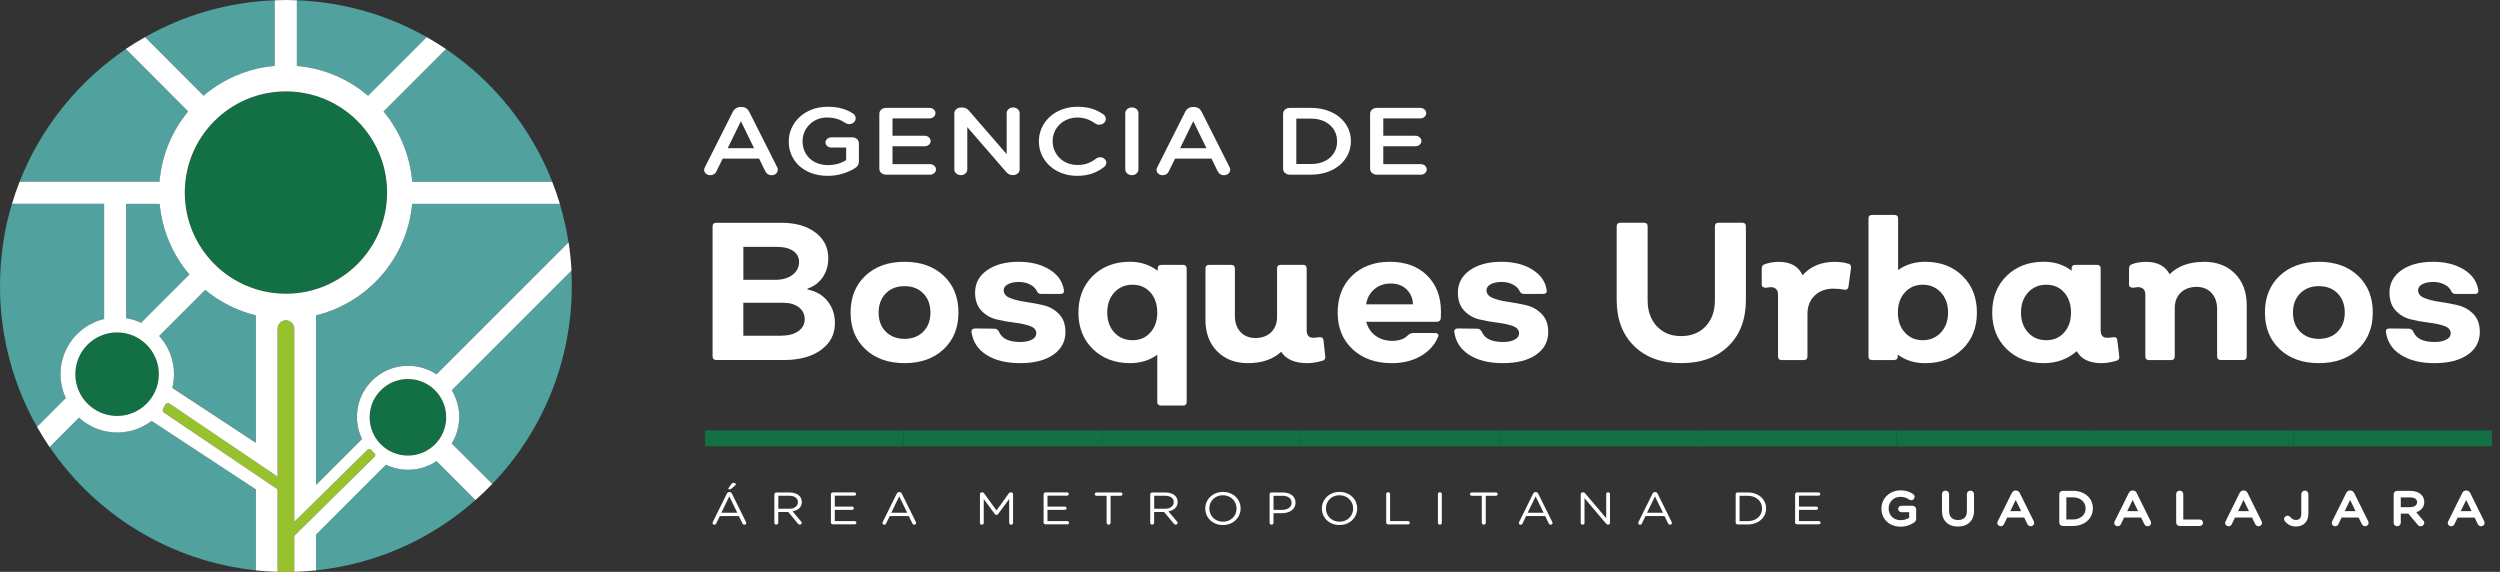
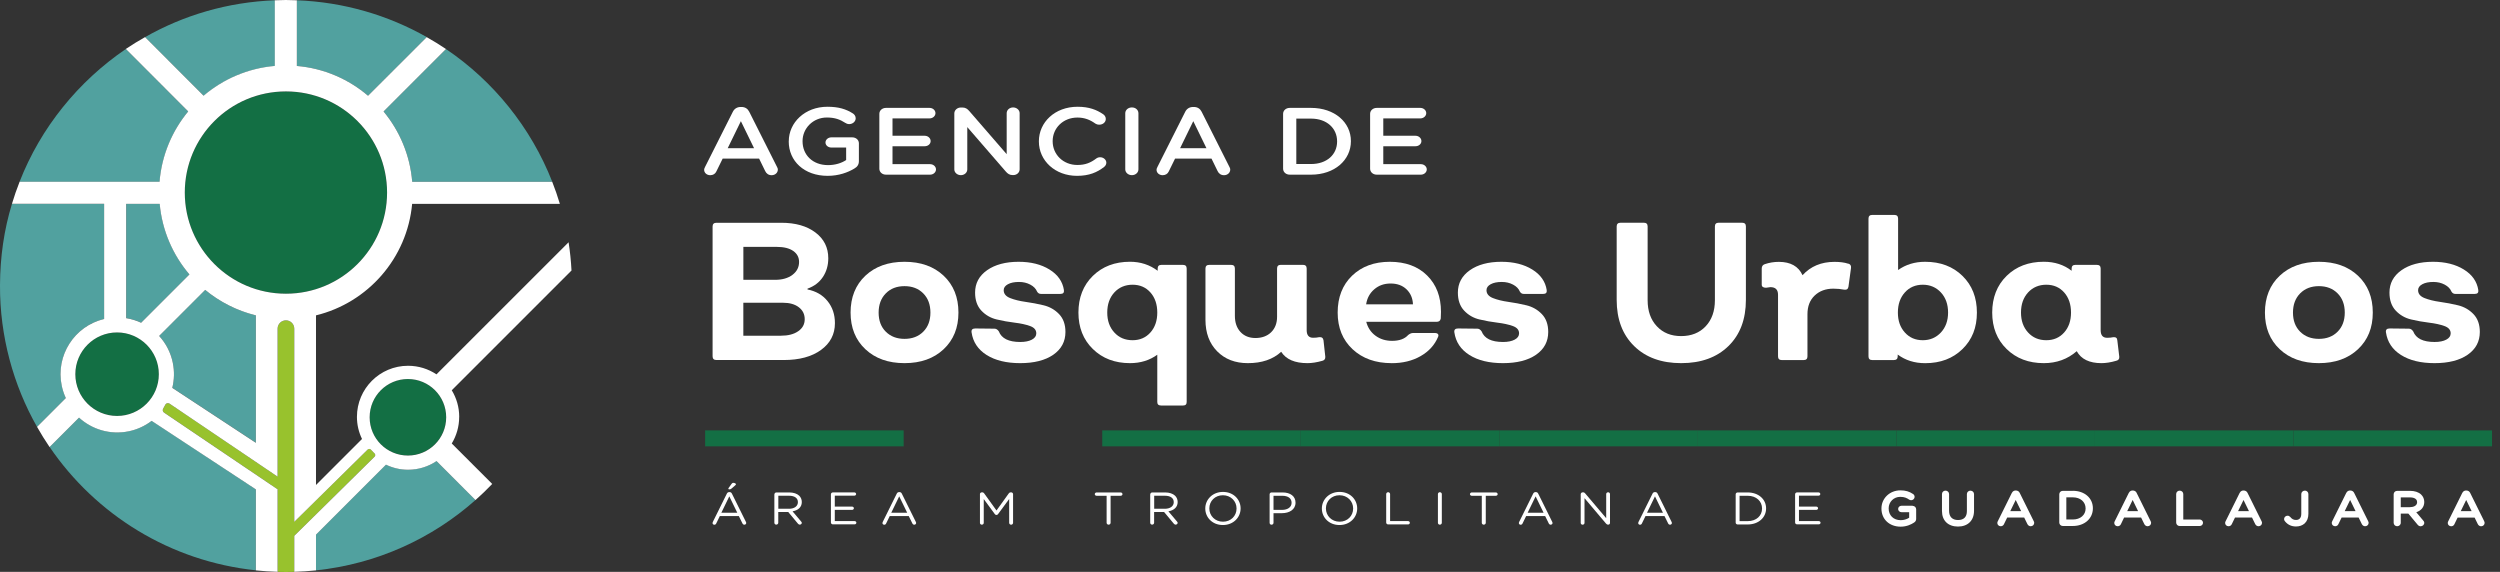
<svg xmlns="http://www.w3.org/2000/svg" width="306" height="70" viewBox="0 0 306 70" fill="none">
  <rect x="0" y="0" width="306" height="70" fill="#333333" stroke="none" />
  <g clip-path="url(#clip0_29_6)">
    <path d="M86.291 20.449L89.702 13.675C89.885 13.314 90.215 13.093 90.671 13.093H90.749C91.21 13.093 91.523 13.314 91.705 13.675L95.116 20.449C95.181 20.554 95.208 20.658 95.208 20.754C95.208 21.14 94.882 21.445 94.447 21.445C94.069 21.445 93.804 21.245 93.661 20.941L92.913 19.411H88.455L87.681 20.988C87.551 21.279 87.273 21.445 86.934 21.445C86.512 21.445 86.186 21.153 86.186 20.78C86.186 20.675 86.226 20.571 86.291 20.454V20.449ZM92.296 18.138L90.684 14.831L89.072 18.138H92.296Z" fill="white" />
    <path d="M96.546 17.316V17.295C96.546 15.005 98.514 13.067 101.278 13.067C102.655 13.067 103.572 13.358 104.411 13.897C104.567 14.001 104.737 14.201 104.737 14.479C104.737 14.866 104.381 15.191 103.937 15.191C103.729 15.191 103.568 15.109 103.438 15.026C102.847 14.64 102.204 14.383 101.208 14.383C99.518 14.383 98.232 15.704 98.232 17.269V17.29C98.232 18.972 99.479 20.21 101.352 20.21C102.217 20.21 103.003 19.967 103.568 19.589V18.059H101.76C101.365 18.059 101.039 17.79 101.039 17.442C101.039 17.095 101.365 16.812 101.76 16.812H104.315C104.776 16.812 105.128 17.13 105.128 17.538V19.724C105.128 20.132 104.946 20.423 104.563 20.636C103.777 21.106 102.673 21.523 101.3 21.523C98.427 21.523 96.541 19.702 96.541 17.316H96.546Z" fill="white" />
    <path d="M107.631 20.658V13.931C107.631 13.523 107.983 13.206 108.444 13.206H113.78C114.175 13.206 114.501 13.497 114.501 13.849C114.501 14.201 114.175 14.492 113.78 14.492H109.243V16.617H113.189C113.584 16.617 113.91 16.908 113.91 17.269C113.91 17.629 113.584 17.899 113.189 17.899H109.243V20.093H113.845C114.24 20.093 114.566 20.384 114.566 20.736C114.566 21.088 114.24 21.379 113.845 21.379H108.444C107.983 21.379 107.631 21.062 107.631 20.654V20.658Z" fill="white" />
    <path d="M116.809 13.883C116.809 13.488 117.161 13.158 117.621 13.158H117.791C118.186 13.158 118.408 13.332 118.629 13.579L123.218 18.872V13.849C123.218 13.462 123.57 13.149 124.005 13.149C124.439 13.149 124.804 13.466 124.804 13.849V20.719C124.804 21.114 124.465 21.431 124.018 21.431H123.952C123.574 21.431 123.335 21.258 123.114 21.001L118.395 15.556V20.741C118.395 21.127 118.043 21.44 117.608 21.44C117.174 21.44 116.809 21.123 116.809 20.741V13.883Z" fill="white" />
    <path d="M127.159 17.316V17.295C127.159 14.97 129.115 13.067 131.891 13.067C133.308 13.067 134.238 13.44 135.037 13.988C135.207 14.105 135.35 14.305 135.35 14.561C135.35 14.957 134.994 15.261 134.551 15.261C134.329 15.261 134.168 15.191 134.064 15.122C133.434 14.666 132.752 14.388 131.874 14.388C130.131 14.388 128.845 15.674 128.845 17.273V17.295C128.845 18.894 130.118 20.193 131.874 20.193C132.843 20.193 133.499 19.915 134.168 19.411C134.286 19.32 134.455 19.246 134.655 19.246C135.063 19.246 135.415 19.55 135.415 19.911C135.415 20.132 135.298 20.306 135.155 20.423C134.29 21.101 133.308 21.523 131.826 21.523C129.149 21.523 127.159 19.667 127.159 17.316Z" fill="white" />
    <path d="M137.732 13.862C137.732 13.466 138.084 13.149 138.544 13.149C139.005 13.149 139.344 13.466 139.344 13.862V20.727C139.344 21.123 138.992 21.44 138.544 21.44C138.097 21.44 137.732 21.123 137.732 20.727V13.862Z" fill="white" />
    <path d="M141.664 20.449L145.075 13.675C145.258 13.314 145.588 13.093 146.044 13.093H146.122C146.583 13.093 146.896 13.314 147.078 13.675L150.49 20.449C150.555 20.554 150.581 20.658 150.581 20.754C150.581 21.14 150.255 21.445 149.82 21.445C149.442 21.445 149.177 21.245 149.034 20.941L148.286 19.411H143.828L143.055 20.988C142.924 21.279 142.646 21.445 142.307 21.445C141.886 21.445 141.56 21.153 141.56 20.78C141.56 20.675 141.599 20.571 141.664 20.454V20.449ZM147.669 18.138L146.057 14.831L144.445 18.138H147.669Z" fill="white" />
    <path d="M157.051 13.931C157.051 13.523 157.403 13.206 157.864 13.206H160.471C163.356 13.206 165.351 14.97 165.351 17.269V17.29C165.351 19.589 163.356 21.379 160.471 21.379H157.864C157.403 21.379 157.051 21.062 157.051 20.654V13.927V13.931ZM160.475 20.076C162.405 20.076 163.661 18.92 163.661 17.321V17.299C163.661 15.7 162.4 14.518 160.475 14.518H158.668V20.076H160.475Z" fill="white" />
    <path d="M167.702 20.658V13.931C167.702 13.523 168.054 13.206 168.514 13.206H173.851C174.246 13.206 174.572 13.497 174.572 13.849C174.572 14.201 174.246 14.492 173.851 14.492H169.314V16.617H173.26C173.651 16.617 173.981 16.908 173.981 17.269C173.981 17.629 173.651 17.899 173.26 17.899H169.314V20.093H173.916C174.307 20.093 174.637 20.384 174.637 20.736C174.637 21.088 174.311 21.379 173.916 21.379H168.514C168.054 21.379 167.702 21.062 167.702 20.654V20.658Z" fill="white" />
    <path d="M87.699 44.067C87.377 44.067 87.221 43.915 87.221 43.61V27.724C87.221 27.419 87.382 27.267 87.699 27.267H95.62C97.363 27.267 98.762 27.663 99.809 28.458C100.857 29.249 101.382 30.3 101.382 31.613C101.382 32.477 101.161 33.242 100.722 33.903C100.283 34.568 99.653 35.041 98.836 35.332V35.428C99.874 35.637 100.696 36.11 101.295 36.858C101.895 37.601 102.195 38.5 102.195 39.556C102.195 40.916 101.626 42.007 100.492 42.833C99.357 43.658 97.837 44.067 95.933 44.067H87.703H87.699ZM90.988 34.25H94.877C95.755 34.25 96.463 34.046 97.002 33.638C97.537 33.229 97.806 32.708 97.806 32.065C97.806 31.504 97.571 31.056 97.098 30.722C96.624 30.387 95.951 30.218 95.069 30.218H90.988V34.25ZM90.988 41.09H95.594C96.472 41.09 97.18 40.908 97.706 40.538C98.236 40.169 98.497 39.682 98.497 39.074C98.497 38.465 98.258 37.979 97.776 37.609C97.298 37.24 96.655 37.057 95.855 37.057H90.984V41.09H90.988Z" fill="white" />
    <path d="M115.501 42.746C114.293 43.88 112.698 44.449 110.712 44.449C108.726 44.449 107.131 43.88 105.923 42.746C104.715 41.611 104.111 40.112 104.111 38.257C104.111 36.401 104.715 34.88 105.923 33.746C107.131 32.612 108.726 32.043 110.712 32.043C112.698 32.043 114.293 32.612 115.501 33.746C116.709 34.885 117.313 36.388 117.313 38.257C117.313 40.125 116.709 41.607 115.501 42.746ZM108.422 40.599C109.004 41.181 109.769 41.477 110.712 41.477C111.655 41.477 112.42 41.186 113.006 40.599C113.589 40.017 113.884 39.235 113.884 38.261C113.884 37.288 113.593 36.501 113.006 35.91C112.42 35.319 111.659 35.024 110.712 35.024C109.765 35.024 109.004 35.319 108.422 35.91C107.84 36.501 107.544 37.288 107.544 38.261C107.544 39.235 107.835 40.017 108.422 40.599Z" fill="white" />
    <path d="M124.874 44.449C123.192 44.449 121.828 44.119 120.767 43.454C119.711 42.789 119.094 41.868 118.92 40.682C118.873 40.36 119.025 40.204 119.377 40.204L121.728 40.23C121.936 40.23 122.11 40.343 122.258 40.564C122.592 41.429 123.466 41.859 124.874 41.859C125.465 41.859 125.943 41.764 126.303 41.572C126.664 41.381 126.842 41.125 126.842 40.803C126.842 40.386 126.586 40.086 126.073 39.904C125.56 39.721 124.939 39.582 124.2 39.495C123.466 39.408 122.727 39.274 121.993 39.1C121.258 38.926 120.633 38.565 120.12 38.022C119.607 37.479 119.351 36.74 119.351 35.815C119.351 34.681 119.837 33.768 120.815 33.077C121.793 32.391 123.079 32.043 124.678 32.043C126.182 32.043 127.442 32.36 128.459 32.99C129.475 33.62 130.062 34.459 130.223 35.498C130.271 35.819 130.127 35.975 129.793 35.975H127.416C127.207 35.975 127.046 35.88 126.938 35.689C126.794 35.337 126.516 35.054 126.108 34.837C125.699 34.62 125.239 34.511 124.726 34.511C124.165 34.511 123.713 34.602 123.37 34.789C123.027 34.972 122.853 35.219 122.853 35.519C122.853 35.95 123.114 36.271 123.631 36.48C124.152 36.688 124.782 36.845 125.525 36.949C126.268 37.053 127.012 37.192 127.746 37.37C128.48 37.549 129.11 37.905 129.632 38.448C130.153 38.991 130.41 39.721 130.41 40.634C130.41 41.803 129.914 42.728 128.924 43.419C127.933 44.106 126.581 44.449 124.869 44.449H124.874Z" fill="white" />
    <path d="M144.819 32.425C145.106 32.425 145.249 32.577 145.249 32.882V49.203C145.249 49.49 145.106 49.633 144.819 49.633H142.107C141.803 49.633 141.651 49.49 141.651 49.203V43.419C140.708 44.106 139.596 44.449 138.314 44.449C136.458 44.449 134.942 43.871 133.764 42.72C132.587 41.568 132 40.078 132 38.257C132 36.436 132.587 34.92 133.764 33.768C134.942 32.617 136.458 32.039 138.314 32.039C139.596 32.039 140.721 32.408 141.699 33.142V32.877C141.699 32.573 141.851 32.421 142.155 32.421H144.819V32.425ZM138.627 41.642C139.522 41.642 140.252 41.325 140.812 40.695C141.373 40.065 141.651 39.252 141.651 38.257C141.651 37.262 141.373 36.428 140.812 35.797C140.252 35.167 139.526 34.85 138.627 34.85C137.727 34.85 136.971 35.167 136.393 35.797C135.815 36.432 135.528 37.249 135.528 38.257C135.528 39.265 135.815 40.06 136.393 40.695C136.971 41.329 137.714 41.642 138.627 41.642Z" fill="white" />
    <path d="M162.218 43.658C162.235 43.932 162.114 44.097 161.857 44.162C161.184 44.353 160.58 44.449 160.032 44.449C158.481 44.449 157.408 43.984 156.817 43.059C155.808 43.989 154.448 44.449 152.736 44.449C151.185 44.449 149.933 43.967 148.977 42.998C148.026 42.029 147.548 40.747 147.548 39.143V32.877C147.548 32.573 147.7 32.421 148.004 32.421H150.694C150.998 32.421 151.15 32.573 151.15 32.877V38.661C151.15 39.478 151.376 40.134 151.832 40.63C152.289 41.125 152.901 41.373 153.671 41.373C154.44 41.373 155.109 41.138 155.591 40.664C156.069 40.191 156.313 39.565 156.313 38.778V32.873C156.313 32.569 156.465 32.417 156.769 32.417H159.48C159.784 32.417 159.937 32.569 159.937 32.873V40.408C159.937 41.034 160.202 41.342 160.727 41.342C161.014 41.342 161.262 41.316 161.471 41.268C161.775 41.238 161.948 41.364 161.996 41.651L162.214 43.641L162.218 43.658Z" fill="white" />
    <path d="M170.331 44.449C168.362 44.449 166.772 43.88 165.555 42.746C164.339 41.611 163.73 40.112 163.73 38.257C163.73 36.401 164.317 34.88 165.494 33.746C166.672 32.612 168.21 32.043 170.114 32.043C172.017 32.043 173.56 32.603 174.685 33.725C175.815 34.846 176.375 36.323 176.375 38.166C176.375 38.261 176.375 38.4 176.362 38.587C176.354 38.77 176.349 38.904 176.349 38.983C176.301 39.256 176.132 39.391 175.845 39.391H167.228C167.419 40.112 167.802 40.682 168.367 41.094C168.936 41.512 169.61 41.72 170.396 41.72C171.274 41.72 171.934 41.481 172.365 40.999C172.573 40.838 172.764 40.76 172.942 40.76H175.632C175.81 40.76 175.932 40.803 176.006 40.89C176.08 40.977 176.08 41.094 176.019 41.238C175.602 42.229 174.889 43.015 173.881 43.589C172.873 44.167 171.691 44.453 170.331 44.453V44.449ZM167.211 37.249H172.947C172.916 36.497 172.651 35.884 172.156 35.411C171.661 34.937 171.013 34.702 170.214 34.702C169.414 34.702 168.762 34.937 168.21 35.411C167.658 35.884 167.328 36.497 167.215 37.249H167.211Z" fill="white" />
    <path d="M183.962 44.449C182.281 44.449 180.916 44.119 179.86 43.454C178.804 42.789 178.187 41.868 178.013 40.682C177.966 40.36 178.118 40.204 178.47 40.204L180.821 40.23C181.029 40.23 181.203 40.343 181.351 40.564C181.685 41.429 182.559 41.859 183.967 41.859C184.558 41.859 185.036 41.764 185.396 41.572C185.757 41.381 185.935 41.125 185.935 40.803C185.935 40.386 185.679 40.086 185.166 39.904C184.653 39.721 184.027 39.582 183.293 39.495C182.559 39.408 181.82 39.274 181.086 39.1C180.351 38.926 179.726 38.565 179.213 38.022C178.7 37.479 178.444 36.74 178.444 35.815C178.444 34.681 178.93 33.768 179.908 33.077C180.886 32.391 182.172 32.043 183.771 32.043C185.275 32.043 186.535 32.36 187.552 32.99C188.568 33.62 189.155 34.459 189.316 35.498C189.364 35.819 189.22 35.975 188.886 35.975H186.509C186.3 35.975 186.139 35.88 186.031 35.689C185.887 35.337 185.609 35.054 185.201 34.837C184.792 34.62 184.332 34.511 183.819 34.511C183.258 34.511 182.806 34.602 182.463 34.789C182.12 34.972 181.946 35.219 181.946 35.519C181.946 35.95 182.207 36.271 182.724 36.48C183.245 36.688 183.875 36.845 184.618 36.949C185.362 37.053 186.105 37.192 186.839 37.37C187.573 37.549 188.203 37.905 188.725 38.448C189.246 38.991 189.503 39.721 189.503 40.634C189.503 41.803 189.007 42.728 188.017 43.419C187.026 44.106 185.67 44.449 183.958 44.449H183.962Z" fill="white" />
    <path d="M205.781 44.449C203.365 44.449 201.444 43.754 200.019 42.359C198.593 40.964 197.881 39.078 197.881 36.697V27.719C197.881 27.415 198.041 27.263 198.359 27.263H201.214C201.518 27.263 201.67 27.415 201.67 27.719V36.745C201.67 38.074 202.044 39.135 202.8 39.938C203.556 40.742 204.542 41.138 205.776 41.138C207.01 41.138 208.023 40.738 208.775 39.938C209.526 39.139 209.904 38.074 209.904 36.745V27.719C209.904 27.415 210.056 27.263 210.361 27.263H213.242C213.546 27.263 213.698 27.415 213.698 27.719V36.697C213.698 39.083 212.985 40.968 211.56 42.359C210.135 43.749 208.21 44.449 205.776 44.449H205.781Z" fill="white" />
    <path d="M226.204 32.26C226.478 32.325 226.595 32.499 226.565 32.79L226.252 35.093C226.204 35.38 226.026 35.502 225.722 35.454C225.322 35.376 224.883 35.332 224.401 35.332C223.471 35.332 222.71 35.611 222.119 36.171C221.528 36.732 221.233 37.492 221.233 38.452V43.615C221.233 43.919 221.081 44.071 220.777 44.071H218.087C217.783 44.071 217.631 43.919 217.631 43.615V36.08C217.631 35.454 217.318 35.146 216.696 35.146C216.631 35.146 216.457 35.172 216.166 35.219C215.814 35.219 215.636 35.093 215.636 34.837V32.869C215.636 32.599 215.758 32.421 215.997 32.338C216.557 32.147 217.131 32.052 217.726 32.052C219.164 32.052 220.133 32.595 220.629 33.685C221.62 32.599 222.923 32.052 224.54 32.052C225.213 32.052 225.765 32.126 226.195 32.269L226.204 32.26Z" fill="white" />
    <path d="M235.638 32.043C237.511 32.043 239.036 32.621 240.209 33.772C241.387 34.924 241.973 36.419 241.973 38.261C241.973 40.104 241.387 41.572 240.209 42.724C239.032 43.876 237.511 44.453 235.638 44.453C234.343 44.453 233.222 44.101 232.279 43.398V43.615C232.279 43.919 232.118 44.071 231.801 44.071H229.159C228.855 44.071 228.703 43.919 228.703 43.615V26.763C228.703 26.459 228.855 26.307 229.159 26.307H231.87C232.175 26.307 232.327 26.459 232.327 26.763V33.051C233.27 32.378 234.373 32.043 235.638 32.043ZM233.152 40.695C233.722 41.329 234.452 41.642 235.347 41.642C236.242 41.642 236.981 41.325 237.567 40.695C238.15 40.065 238.445 39.252 238.445 38.257C238.445 37.262 238.154 36.428 237.567 35.797C236.985 35.167 236.242 34.85 235.347 34.85C234.452 34.85 233.717 35.167 233.152 35.797C232.583 36.432 232.301 37.249 232.301 38.257C232.301 39.265 232.583 40.06 233.152 40.695Z" fill="white" />
    <path d="M259.398 43.658C259.429 43.932 259.303 44.097 259.016 44.162C258.36 44.353 257.76 44.449 257.217 44.449C255.744 44.449 254.736 43.962 254.193 42.985C253.071 43.962 251.729 44.449 250.16 44.449C248.305 44.449 246.788 43.871 245.61 42.72C244.433 41.568 243.846 40.078 243.846 38.257C243.846 36.436 244.433 34.92 245.61 33.768C246.788 32.617 248.3 32.039 250.16 32.039C251.49 32.039 252.624 32.408 253.567 33.142V32.877C253.567 32.573 253.719 32.421 254.023 32.421H256.665C256.969 32.421 257.121 32.573 257.121 32.877V40.412C257.121 41.038 257.386 41.346 257.912 41.346C258.199 41.346 258.447 41.32 258.655 41.273C258.977 41.242 259.142 41.368 259.159 41.655L259.398 43.645V43.658ZM250.469 41.642C251.364 41.642 252.094 41.325 252.654 40.695C253.215 40.065 253.493 39.252 253.493 38.257C253.493 37.262 253.215 36.428 252.654 35.797C252.094 35.167 251.364 34.85 250.469 34.85C249.573 34.85 248.813 35.167 248.235 35.797C247.657 36.432 247.37 37.249 247.37 38.257C247.37 39.265 247.657 40.06 248.235 40.695C248.813 41.329 249.556 41.642 250.469 41.642Z" fill="white" />
-     <path d="M269.766 32.043C271.335 32.043 272.6 32.525 273.56 33.494C274.52 34.463 274.998 35.745 274.998 37.344V43.61C274.998 43.915 274.846 44.067 274.542 44.067H271.852C271.531 44.067 271.374 43.915 271.374 43.61V37.827C271.374 37.01 271.144 36.354 270.692 35.858C270.236 35.363 269.623 35.115 268.854 35.115C268.085 35.115 267.411 35.35 266.92 35.824C266.433 36.297 266.19 36.923 266.19 37.709V43.615C266.19 43.919 266.038 44.071 265.734 44.071H263.044C262.74 44.071 262.588 43.919 262.588 43.615V36.08C262.588 35.454 262.275 35.146 261.654 35.146C261.588 35.146 261.415 35.172 261.123 35.219C260.771 35.219 260.593 35.093 260.593 34.837V32.869C260.593 32.599 260.715 32.421 260.954 32.338C261.449 32.147 262.027 32.052 262.683 32.052C264.061 32.052 265.021 32.556 265.564 33.564C266.573 32.556 267.972 32.052 269.766 32.052V32.043Z" fill="white" />
    <path d="M288.617 42.746C287.409 43.88 285.814 44.449 283.828 44.449C281.842 44.449 280.248 43.88 279.04 42.746C277.832 41.611 277.228 40.112 277.228 38.257C277.228 36.401 277.832 34.88 279.04 33.746C280.248 32.612 281.842 32.043 283.828 32.043C285.814 32.043 287.409 32.612 288.617 33.746C289.825 34.885 290.429 36.388 290.429 38.257C290.429 40.125 289.825 41.607 288.617 42.746ZM281.538 40.599C282.12 41.181 282.885 41.477 283.833 41.477C284.78 41.477 285.54 41.186 286.123 40.599C286.705 40.017 287 39.235 287 38.261C287 37.288 286.709 36.501 286.123 35.91C285.54 35.319 284.775 35.024 283.833 35.024C282.89 35.024 282.125 35.319 281.538 35.91C280.956 36.501 280.66 37.288 280.66 38.261C280.66 39.235 280.952 40.017 281.538 40.599Z" fill="white" />
    <path d="M297.99 44.449C296.308 44.449 294.944 44.119 293.888 43.454C292.832 42.789 292.215 41.868 292.041 40.682C291.993 40.36 292.145 40.204 292.497 40.204L294.848 40.23C295.057 40.23 295.231 40.343 295.378 40.564C295.713 41.429 296.586 41.859 297.994 41.859C298.585 41.859 299.063 41.764 299.424 41.572C299.785 41.381 299.963 41.125 299.963 40.803C299.963 40.386 299.706 40.086 299.194 39.904C298.681 39.721 298.055 39.582 297.321 39.495C296.586 39.408 295.848 39.274 295.113 39.1C294.379 38.926 293.753 38.565 293.24 38.022C292.728 37.479 292.471 36.74 292.471 35.815C292.471 34.681 292.958 33.768 293.936 33.077C294.913 32.391 296.2 32.043 297.799 32.043C299.302 32.043 300.562 32.36 301.579 32.99C302.596 33.62 303.183 34.459 303.343 35.498C303.391 35.819 303.248 35.975 302.913 35.975H300.536C300.328 35.975 300.167 35.88 300.058 35.689C299.915 35.337 299.637 35.054 299.228 34.837C298.82 34.62 298.359 34.511 297.846 34.511C297.286 34.511 296.834 34.602 296.491 34.789C296.147 34.972 295.974 35.219 295.974 35.519C295.974 35.95 296.234 36.271 296.751 36.48C297.273 36.688 297.903 36.845 298.646 36.949C299.389 37.053 300.132 37.192 300.867 37.37C301.601 37.549 302.231 37.905 302.752 38.448C303.274 38.991 303.53 39.721 303.53 40.634C303.53 41.803 303.035 42.728 302.044 43.419C301.053 44.106 299.698 44.449 297.986 44.449H297.99Z" fill="white" />
    <path d="M110.608 52.679H86.308V54.635H110.608V52.679Z" fill="#136F44" />
-     <path d="M134.916 52.679H110.612V54.635H134.916V52.679Z" fill="#136F44" />
    <path d="M159.215 52.679H134.916V54.635H159.215V52.679Z" fill="#136F44" />
    <path d="M183.519 52.679H159.215V54.635H183.519V52.679Z" fill="#136F44" />
    <path d="M207.819 52.679H183.519V54.635H207.819V52.679Z" fill="#136F44" />
    <path d="M232.122 52.679H207.818V54.635H232.122V52.679Z" fill="#136F44" />
    <path d="M256.422 52.679H232.122V54.635H256.422V52.679Z" fill="#136F44" />
    <path d="M280.725 52.679H256.422V54.635H280.725V52.679Z" fill="#136F44" />
    <path d="M305.029 52.679H280.726V54.635H305.029V52.679Z" fill="#136F44" />
    <path d="M87.242 63.903L88.963 60.427C89.024 60.305 89.115 60.231 89.267 60.231H89.293C89.437 60.231 89.537 60.305 89.589 60.427L91.31 63.899C91.327 63.938 91.34 63.977 91.34 64.012C91.34 64.129 91.236 64.225 91.11 64.225C90.997 64.225 90.914 64.151 90.875 64.064L90.432 63.165H88.107L87.664 64.077C87.62 64.173 87.542 64.229 87.434 64.229C87.312 64.229 87.216 64.138 87.216 64.029C87.216 63.995 87.221 63.956 87.247 63.912L87.242 63.903ZM90.241 62.756L89.267 60.753L88.294 62.756H90.245H90.241ZM89.146 59.819C89.146 59.788 89.159 59.758 89.176 59.736L89.541 59.228C89.602 59.145 89.667 59.097 89.758 59.097C89.902 59.097 90.084 59.189 90.084 59.267C90.084 59.31 90.049 59.349 90.002 59.397L89.545 59.793C89.45 59.884 89.376 59.901 89.259 59.901C89.194 59.901 89.146 59.867 89.146 59.823V59.819Z" fill="white" />
    <path d="M94.79 60.501C94.79 60.379 94.899 60.275 95.025 60.275H96.611C97.133 60.275 97.55 60.423 97.815 60.666C98.019 60.857 98.141 61.131 98.141 61.44V61.453C98.141 62.096 97.667 62.469 97.007 62.587L98.062 63.838C98.11 63.89 98.141 63.938 98.141 63.999C98.141 64.116 98.019 64.216 97.897 64.216C97.802 64.216 97.728 64.164 97.671 64.099L96.476 62.665H95.26V63.99C95.26 64.112 95.151 64.216 95.016 64.216C94.882 64.216 94.782 64.116 94.782 63.99V60.492L94.79 60.501ZM96.572 62.274C97.207 62.274 97.663 61.97 97.663 61.466V61.453C97.663 60.97 97.263 60.679 96.576 60.679H95.268V62.27H96.572V62.274Z" fill="white" />
    <path d="M101.704 63.969V60.497C101.704 60.375 101.812 60.271 101.939 60.271H104.572C104.693 60.271 104.789 60.362 104.789 60.471C104.789 60.579 104.693 60.67 104.572 60.67H102.178V62.009H104.298C104.42 62.009 104.515 62.104 104.515 62.209C104.515 62.313 104.42 62.409 104.298 62.409H102.178V63.782H104.602C104.724 63.782 104.82 63.873 104.82 63.982C104.82 64.09 104.724 64.181 104.602 64.181H101.939C101.812 64.181 101.704 64.082 101.704 63.956V63.969Z" fill="white" />
    <path d="M108.039 63.903L109.76 60.427C109.821 60.305 109.912 60.231 110.064 60.231H110.091C110.234 60.231 110.334 60.305 110.386 60.427L112.107 63.899C112.124 63.938 112.137 63.977 112.137 64.012C112.137 64.129 112.033 64.225 111.907 64.225C111.794 64.225 111.711 64.151 111.672 64.064L111.229 63.165H108.904L108.461 64.077C108.418 64.173 108.339 64.229 108.231 64.229C108.109 64.229 108.013 64.138 108.013 64.029C108.013 63.995 108.018 63.956 108.044 63.912L108.039 63.903ZM111.038 62.756L110.064 60.753L109.091 62.756H111.042H111.038Z" fill="white" />
    <path d="M119.941 60.479C119.941 60.362 120.05 60.262 120.176 60.262H120.233C120.337 60.262 120.406 60.314 120.454 60.379L121.971 62.483L123.483 60.379C123.531 60.305 123.609 60.262 123.709 60.262H123.765C123.891 60.262 124 60.362 124 60.479V63.999C124 64.121 123.891 64.225 123.765 64.225C123.631 64.225 123.522 64.121 123.522 63.999V61.079L122.166 62.921C122.11 62.995 122.053 63.034 121.966 63.034C121.879 63.034 121.814 62.995 121.762 62.921L120.411 61.083V64.003C120.411 64.125 120.306 64.221 120.176 64.221C120.046 64.221 119.946 64.125 119.946 64.003V60.479H119.941Z" fill="white" />
-     <path d="M127.737 63.969V60.497C127.737 60.375 127.846 60.271 127.972 60.271H130.605C130.727 60.271 130.822 60.362 130.822 60.471C130.822 60.579 130.727 60.67 130.605 60.67H128.211V62.009H130.331C130.453 62.009 130.549 62.104 130.549 62.209C130.549 62.313 130.453 62.409 130.331 62.409H128.211V63.782H130.635C130.757 63.782 130.853 63.873 130.853 63.982C130.853 64.09 130.757 64.181 130.635 64.181H127.972C127.846 64.181 127.737 64.082 127.737 63.956V63.969Z" fill="white" />
    <path d="M135.454 60.684H134.225C134.103 60.684 133.999 60.592 133.999 60.484C133.999 60.375 134.103 60.275 134.225 60.275H137.167C137.288 60.275 137.393 60.371 137.393 60.484C137.393 60.597 137.288 60.684 137.167 60.684H135.937V63.995C135.937 64.116 135.828 64.221 135.693 64.221C135.559 64.221 135.45 64.121 135.45 63.995V60.684H135.454Z" fill="white" />
    <path d="M140.795 60.501C140.795 60.379 140.904 60.275 141.03 60.275H142.616C143.137 60.275 143.554 60.423 143.819 60.666C144.024 60.857 144.145 61.131 144.145 61.44V61.453C144.145 62.096 143.672 62.469 143.011 62.587L144.067 63.838C144.115 63.89 144.145 63.938 144.145 63.999C144.145 64.116 144.024 64.216 143.902 64.216C143.806 64.216 143.733 64.164 143.676 64.099L142.481 62.665H141.264V63.99C141.264 64.112 141.156 64.216 141.021 64.216C140.886 64.216 140.786 64.116 140.786 63.99V60.492L140.795 60.501ZM142.577 62.274C143.211 62.274 143.667 61.97 143.667 61.466V61.453C143.667 60.97 143.268 60.679 142.581 60.679H141.273V62.27H142.577V62.274Z" fill="white" />
    <path d="M147.526 62.248V62.235C147.526 61.157 148.404 60.21 149.694 60.21C150.985 60.21 151.85 61.144 151.85 62.226V62.239C151.85 63.321 150.972 64.264 149.681 64.264C148.391 64.264 147.526 63.33 147.526 62.248ZM151.354 62.248V62.235C151.354 61.344 150.65 60.618 149.681 60.618C148.712 60.618 148.022 61.335 148.022 62.226V62.239C148.022 63.13 148.725 63.856 149.694 63.856C150.663 63.856 151.354 63.139 151.354 62.248Z" fill="white" />
    <path d="M155.4 60.501C155.4 60.379 155.509 60.275 155.635 60.275H156.986C157.942 60.275 158.572 60.744 158.572 61.518V61.531C158.572 62.378 157.807 62.813 156.908 62.813H155.878V63.999C155.878 64.121 155.769 64.225 155.635 64.225C155.5 64.225 155.4 64.125 155.4 63.999V60.501ZM156.925 62.409C157.629 62.409 158.09 62.061 158.09 61.548V61.535C158.09 60.975 157.633 60.684 156.951 60.684H155.878V62.409H156.925Z" fill="white" />
    <path d="M161.796 62.248V62.235C161.796 61.157 162.674 60.21 163.965 60.21C165.255 60.21 166.12 61.144 166.12 62.226V62.239C166.12 63.321 165.242 64.264 163.952 64.264C162.661 64.264 161.796 63.33 161.796 62.248ZM165.625 62.248V62.235C165.625 61.344 164.921 60.618 163.952 60.618C162.983 60.618 162.292 61.335 162.292 62.226V62.239C162.292 63.13 162.996 63.856 163.965 63.856C164.934 63.856 165.625 63.139 165.625 62.248Z" fill="white" />
    <path d="M169.67 60.471C169.67 60.349 169.779 60.245 169.905 60.245C170.031 60.245 170.148 60.344 170.148 60.471V63.782H172.347C172.469 63.782 172.564 63.877 172.564 63.99C172.564 64.103 172.469 64.19 172.347 64.19H169.905C169.779 64.19 169.67 64.09 169.67 63.964V60.466V60.471Z" fill="white" />
    <path d="M176.001 60.471C176.001 60.349 176.11 60.245 176.236 60.245C176.362 60.245 176.479 60.344 176.479 60.471V63.995C176.479 64.116 176.371 64.221 176.236 64.221C176.101 64.221 176.001 64.121 176.001 63.995V60.471Z" fill="white" />
    <path d="M181.377 60.684H180.147C180.025 60.684 179.921 60.592 179.921 60.484C179.921 60.375 180.025 60.275 180.147 60.275H183.089C183.21 60.275 183.315 60.371 183.315 60.484C183.315 60.597 183.21 60.684 183.089 60.684H181.859V63.995C181.859 64.116 181.75 64.221 181.616 64.221C181.481 64.221 181.372 64.121 181.372 63.995V60.684H181.377Z" fill="white" />
    <path d="M185.935 63.903L187.656 60.427C187.717 60.305 187.808 60.231 187.96 60.231H187.986C188.129 60.231 188.229 60.305 188.282 60.427L190.002 63.899C190.02 63.938 190.033 63.977 190.033 64.012C190.033 64.129 189.928 64.225 189.802 64.225C189.689 64.225 189.607 64.151 189.568 64.064L189.125 63.165H186.8L186.357 64.077C186.313 64.173 186.235 64.229 186.126 64.229C186.005 64.229 185.909 64.138 185.909 64.029C185.909 63.995 185.913 63.956 185.939 63.912L185.935 63.903ZM188.933 62.756L187.96 60.753L186.987 62.756H188.938H188.933Z" fill="white" />
    <path d="M193.483 60.479C193.483 60.362 193.592 60.262 193.718 60.262H193.783C193.892 60.262 193.957 60.314 194.026 60.392L196.599 63.425V60.471C196.599 60.353 196.703 60.253 196.833 60.253C196.964 60.253 197.064 60.353 197.064 60.471V64.008C197.064 64.125 196.972 64.216 196.846 64.216H196.82C196.716 64.216 196.647 64.16 196.573 64.082L193.944 60.975V64.008C193.944 64.125 193.839 64.225 193.709 64.225C193.579 64.225 193.479 64.125 193.479 64.008V60.484L193.483 60.479Z" fill="white" />
    <path d="M200.544 63.903L202.265 60.427C202.326 60.305 202.417 60.231 202.569 60.231H202.595C202.739 60.231 202.839 60.305 202.891 60.427L204.611 63.899C204.629 63.938 204.642 63.977 204.642 64.012C204.642 64.129 204.538 64.225 204.412 64.225C204.299 64.225 204.216 64.151 204.177 64.064L203.734 63.165H201.409L200.966 64.077C200.922 64.173 200.844 64.229 200.735 64.229C200.614 64.229 200.518 64.138 200.518 64.029C200.518 63.995 200.522 63.956 200.548 63.912L200.544 63.903ZM203.542 62.756L202.569 60.753L201.596 62.756H203.547H203.542Z" fill="white" />
    <path d="M212.446 60.501C212.446 60.379 212.555 60.275 212.681 60.275H213.915C215.249 60.275 216.17 61.118 216.17 62.222V62.235C216.17 63.339 215.249 64.195 213.915 64.195H212.681C212.555 64.195 212.446 64.095 212.446 63.969V60.497V60.501ZM213.919 63.786C214.993 63.786 215.675 63.117 215.675 62.248V62.235C215.675 61.366 214.988 60.684 213.919 60.684H212.924V63.786H213.919Z" fill="white" />
    <path d="M219.72 63.969V60.497C219.72 60.375 219.829 60.271 219.955 60.271H222.588C222.71 60.271 222.806 60.362 222.806 60.471C222.806 60.579 222.71 60.67 222.588 60.67H220.194V62.009H222.315C222.436 62.009 222.532 62.104 222.532 62.209C222.532 62.313 222.436 62.409 222.315 62.409H220.194V63.782H222.619C222.741 63.782 222.836 63.873 222.836 63.982C222.836 64.09 222.741 64.181 222.619 64.181H219.955C219.829 64.181 219.72 64.082 219.72 63.956V63.969Z" fill="white" />
    <path d="M234.104 61.904H232.739C232.513 61.904 232.331 62.083 232.331 62.3C232.331 62.517 232.513 62.691 232.739 62.691H233.682V63.369C233.396 63.556 233.017 63.669 232.652 63.669C231.766 63.669 231.171 63.091 231.171 62.226C231.171 61.435 231.792 60.814 232.587 60.814C233.117 60.814 233.413 60.97 233.652 61.135C233.978 61.361 234.347 61.127 234.347 60.809C234.347 60.679 234.282 60.553 234.165 60.471C233.695 60.153 233.23 60.019 232.609 60.019C231.305 60.019 230.289 60.996 230.289 62.239V62.252C230.289 63.551 231.258 64.464 232.639 64.464C233.382 64.464 233.943 64.186 234.282 63.96C234.447 63.856 234.538 63.703 234.538 63.525V62.335C234.538 62.104 234.343 61.918 234.108 61.918L234.104 61.904Z" fill="white" />
    <path d="M241.187 60.053C240.944 60.053 240.748 60.24 240.748 60.471V62.552C240.748 63.269 240.374 63.651 239.666 63.651C238.958 63.651 238.567 63.252 238.567 62.526V60.471C238.567 60.24 238.371 60.053 238.128 60.053C237.884 60.053 237.698 60.24 237.698 60.471V62.552C237.698 63.721 238.449 64.451 239.657 64.451C240.865 64.451 241.621 63.712 241.621 62.522V60.475C241.621 60.245 241.426 60.058 241.191 60.058L241.187 60.053Z" fill="white" />
    <path d="M247.223 60.349C247.136 60.149 246.962 60.036 246.723 60.036C246.575 60.036 246.371 60.088 246.245 60.34L244.524 63.812C244.489 63.877 244.472 63.947 244.472 64.016C244.472 64.234 244.659 64.412 244.885 64.412C245.067 64.412 245.219 64.316 245.289 64.151L245.68 63.347H247.761L248.148 64.138C248.231 64.308 248.383 64.412 248.561 64.412C248.796 64.412 248.987 64.229 248.987 64.003C248.987 63.943 248.969 63.877 248.935 63.803L247.218 60.34L247.223 60.349ZM246.058 62.561L246.723 61.196L247.388 62.561H246.062H246.058Z" fill="white" />
    <path d="M253.719 60.08H252.485C252.246 60.08 252.055 60.266 252.055 60.497V63.964C252.055 64.195 252.25 64.381 252.485 64.381H253.719C255.14 64.381 256.17 63.478 256.17 62.217C256.17 60.957 255.14 60.075 253.719 60.075V60.08ZM255.279 62.243C255.279 63.034 254.636 63.586 253.719 63.586H252.919V60.875H253.719C254.64 60.875 255.279 61.431 255.279 62.239V62.243Z" fill="white" />
    <path d="M261.536 60.349C261.449 60.149 261.276 60.036 261.037 60.036C260.889 60.036 260.685 60.088 260.559 60.34L258.838 63.812C258.803 63.877 258.786 63.947 258.786 64.016C258.786 64.234 258.973 64.412 259.198 64.412C259.381 64.412 259.529 64.316 259.603 64.151L259.989 63.347H262.071L262.458 64.138C262.54 64.308 262.692 64.412 262.87 64.412C263.105 64.412 263.296 64.229 263.296 64.003C263.296 63.943 263.279 63.877 263.244 63.803L261.528 60.34L261.536 60.349ZM260.372 62.561L261.037 61.196L261.701 62.561H260.376H260.372Z" fill="white" />
    <path d="M269.236 63.59H267.233V60.471C267.233 60.24 267.038 60.053 266.794 60.053C266.551 60.053 266.364 60.24 266.364 60.471V63.969C266.364 64.199 266.56 64.386 266.794 64.386H269.236C269.462 64.386 269.649 64.208 269.649 63.99C269.649 63.773 269.462 63.586 269.236 63.586V63.59Z" fill="white" />
    <path d="M275.107 60.349C275.02 60.149 274.846 60.036 274.607 60.036C274.46 60.036 274.255 60.088 274.129 60.34L272.409 63.812C272.374 63.877 272.356 63.947 272.356 64.016C272.356 64.234 272.543 64.412 272.769 64.412C272.952 64.412 273.1 64.316 273.173 64.151L273.564 63.347H275.646L276.033 64.138C276.115 64.308 276.267 64.412 276.445 64.412C276.68 64.412 276.871 64.229 276.871 64.003C276.871 63.943 276.854 63.877 276.819 63.803L275.103 60.34L275.107 60.349ZM273.942 62.561L274.607 61.196L275.272 62.561H273.947H273.942Z" fill="white" />
    <path d="M282.116 60.053C281.873 60.053 281.677 60.24 281.677 60.471V62.9C281.677 63.373 281.447 63.643 281.043 63.643C280.734 63.643 280.535 63.538 280.313 63.265C280.226 63.173 280.117 63.121 280 63.121C279.765 63.121 279.57 63.312 279.57 63.534C279.57 63.638 279.613 63.743 279.687 63.816C280.022 64.229 280.474 64.442 281.03 64.442C281.451 64.442 281.821 64.312 282.094 64.064C282.39 63.79 282.546 63.386 282.546 62.891V60.466C282.546 60.236 282.351 60.049 282.116 60.049V60.053Z" fill="white" />
    <path d="M288.156 60.349C288.069 60.149 287.895 60.036 287.656 60.036C287.509 60.036 287.304 60.088 287.178 60.34L285.458 63.812C285.423 63.877 285.406 63.947 285.406 64.016C285.406 64.234 285.592 64.412 285.818 64.412C286.001 64.412 286.153 64.316 286.222 64.151L286.614 63.347H288.695L289.082 64.138C289.164 64.308 289.316 64.412 289.495 64.412C289.729 64.412 289.92 64.229 289.92 64.003C289.92 63.943 289.903 63.877 289.868 63.803L288.152 60.34L288.156 60.349ZM286.992 62.561L287.656 61.196L288.321 62.561H286.996H286.992Z" fill="white" />
    <path d="M296.73 61.44C296.73 61.083 296.591 60.757 296.339 60.523C296.03 60.236 295.552 60.08 295 60.08H293.414C293.175 60.08 292.984 60.266 292.984 60.497V63.995C292.984 64.225 293.179 64.412 293.414 64.412C293.649 64.412 293.853 64.225 293.853 63.995V62.865H294.783L295.917 64.225C296.017 64.347 296.147 64.416 296.291 64.416C296.525 64.416 296.73 64.225 296.73 64.003C296.73 63.847 296.63 63.738 296.604 63.717L295.752 62.7C296.369 62.495 296.73 62.044 296.73 61.44ZM293.853 62.078V60.879H294.965C295.23 60.879 295.856 60.935 295.856 61.466C295.856 61.918 295.374 62.078 294.961 62.078H293.853Z" fill="white" />
    <path d="M304.074 63.812L302.357 60.349C302.266 60.149 302.101 60.036 301.857 60.036C301.71 60.036 301.505 60.088 301.379 60.34L299.659 63.812C299.624 63.877 299.606 63.947 299.606 64.021C299.606 64.238 299.793 64.416 300.019 64.416C300.202 64.416 300.354 64.321 300.423 64.155L300.81 63.352H302.892L303.278 64.142C303.361 64.312 303.513 64.416 303.691 64.416C303.926 64.416 304.117 64.234 304.117 64.008C304.117 63.947 304.1 63.882 304.065 63.808L304.074 63.812ZM301.197 62.561L301.862 61.196L302.527 62.561H301.201H301.197Z" fill="white" />
    <path d="M18.559 51.51C17.759 52.123 16.808 52.566 15.756 52.783C13.492 53.253 11.263 52.558 9.677 51.111L6.075 54.713C11.719 62.991 20.823 68.705 31.313 69.805V59.888L18.559 51.502V51.51Z" fill="#51A19F" />
    <path d="M21.149 44.388C21.366 45.44 21.332 46.487 21.088 47.465L31.313 54.187V38.596C29.001 38.031 26.889 36.949 25.112 35.48L19.476 41.116C20.289 42.007 20.884 43.119 21.145 44.388H21.149Z" fill="#51A19F" />
    <path d="M53.427 56.429C52.432 57.099 51.232 57.49 49.942 57.49C48.973 57.49 48.06 57.264 47.239 56.868L38.674 65.433V69.813C46.126 69.031 52.888 65.92 58.198 61.205L53.427 56.434V56.429Z" fill="#51A19F" />
    <path d="M33.646 0.035C27.884 0.252 22.47 1.86 17.755 4.545L24.938 11.728C27.324 9.69 30.339 8.365 33.646 8.082V0.035Z" fill="#51A19F" />
    <path d="M36.345 0.035V8.078C39.656 8.365 42.667 9.69 45.053 11.724L52.236 4.541C47.517 1.869 42.102 0.252 36.345 0.035Z" fill="#51A19F" />
    <path d="M19.537 22.253C19.802 18.994 21.075 16.021 23.039 13.645L15.404 5.997C9.595 9.947 4.98 15.617 2.394 22.253H19.537Z" fill="#51A19F" />
    <path d="M67.597 22.253C64.99 15.613 60.41 9.934 54.591 6.005L46.947 13.645C48.916 16.021 50.185 18.994 50.45 22.253H67.593H67.597Z" fill="#51A19F" />
-     <path d="M50.441 24.951C49.837 31.608 45.018 37.049 38.678 38.596V59.354L44.306 53.727C43.91 52.91 43.684 51.993 43.684 51.024C43.684 47.569 46.487 44.766 49.941 44.766C51.228 44.766 52.423 45.153 53.413 45.818L69.583 29.653C69.335 28.023 68.983 26.503 68.522 24.951H50.437H50.441Z" fill="#51A19F" />
-     <path d="M55.286 47.765C55.864 48.712 56.199 49.829 56.199 51.024C56.199 52.219 55.869 53.322 55.291 54.27L60.249 59.232C66.302 52.962 70.022 44.293 69.987 34.898C69.987 34.324 69.965 33.677 69.935 33.112L55.278 47.765H55.286Z" fill="#51A19F" />
    <path d="M12.754 39.043V24.951H1.464C0.495 28.115 0.017 31.443 -8.05532e-05 34.907C-0.03 41.164 1.642 47.161 4.532 52.245L8.061 48.716C7.839 48.238 7.67 47.734 7.557 47.195C6.796 43.511 9.112 39.904 12.749 39.043H12.754Z" fill="#51A19F" />
    <path d="M19.55 24.951H15.452V38.939C16.091 39.043 16.704 39.23 17.282 39.5L23.196 33.586C21.175 31.217 19.854 28.232 19.554 24.951H19.55Z" fill="#51A19F" />
    <path d="M34.998 35.95C41.833 35.95 47.373 30.409 47.373 23.574C47.373 16.739 41.833 11.198 34.998 11.198C28.163 11.198 22.622 16.739 22.622 23.574C22.622 30.409 28.163 35.95 34.998 35.95Z" fill="#136F44" />
    <path d="M14.335 50.906C17.158 50.906 19.445 48.618 19.445 45.796C19.445 42.974 17.158 40.686 14.335 40.686C11.513 40.686 9.225 42.974 9.225 45.796C9.225 48.618 11.513 50.906 14.335 50.906Z" fill="#136F44" />
    <path d="M49.92 55.751C52.504 55.751 54.6 53.656 54.6 51.072C54.6 48.487 52.504 46.392 49.92 46.392C47.335 46.392 45.24 48.487 45.24 51.072C45.24 53.656 47.335 55.751 49.92 55.751Z" fill="#136F44" />
    <path d="M45.852 55.499L45.392 55.021C45.283 54.913 45.109 54.908 45.001 55.021L36.019 63.869V40.23C36.019 39.665 35.563 39.209 34.998 39.209C34.433 39.209 33.977 39.665 33.977 40.23V58.337L20.753 49.403C20.588 49.294 20.367 49.338 20.258 49.503L19.98 50.011C19.876 50.172 19.919 50.389 20.08 50.498L33.872 59.819C33.907 59.84 33.942 59.858 33.977 59.867V69.996L34.998 70.013L36.019 69.996V65.585L45.848 55.899C45.952 55.795 45.957 55.621 45.848 55.512L45.852 55.499Z" fill="#98C22D" />
    <path d="M56.208 51.028C56.208 49.833 55.873 48.721 55.295 47.769L69.952 33.112C69.891 31.943 69.77 30.787 69.596 29.653L53.422 45.822C52.427 45.157 51.232 44.771 49.946 44.771C46.491 44.771 43.689 47.573 43.689 51.028C43.689 51.997 43.914 52.91 44.31 53.731L38.678 59.362V38.6C45.023 37.053 49.837 31.613 50.446 24.951H68.527C68.253 24.034 67.94 23.135 67.593 22.253H50.454C50.189 18.994 48.916 16.021 46.948 13.645L54.591 6.001C53.826 5.484 53.035 5.002 52.227 4.545L45.049 11.72C42.659 9.682 39.647 8.356 36.336 8.074V0.035C35.889 0.017 35.441 0 34.985 0C34.529 0 34.085 0.017 33.633 0.035V8.069C30.322 8.356 27.311 9.682 24.921 11.715L17.755 4.541C16.951 4.997 16.165 5.475 15.4 5.992L23.035 13.64C21.066 16.017 19.793 18.994 19.528 22.248H2.399C2.051 23.131 1.738 24.03 1.464 24.947H12.745V39.043C9.108 39.908 6.787 43.511 7.552 47.2C7.661 47.734 7.835 48.243 8.056 48.721L4.532 52.245C5.015 53.092 5.523 53.918 6.07 54.722L9.673 51.119C11.259 52.566 13.492 53.257 15.756 52.792C16.808 52.575 17.76 52.127 18.559 51.515L31.317 59.901V69.817C32.195 69.909 33.081 69.961 33.977 69.987V59.867C33.942 59.858 33.903 59.84 33.872 59.819L20.076 50.498C19.915 50.389 19.872 50.172 19.976 50.011L20.254 49.503C20.363 49.338 20.584 49.294 20.749 49.403L33.977 58.341V40.23C33.977 39.665 34.433 39.209 34.998 39.209C35.563 39.209 36.019 39.665 36.019 40.23V63.877L45.001 55.03C45.109 54.922 45.283 54.922 45.392 55.03L45.853 55.508C45.957 55.617 45.957 55.786 45.853 55.895L36.019 65.585V69.987C36.914 69.961 37.805 69.909 38.678 69.817V65.442L47.243 56.877C48.06 57.272 48.977 57.498 49.946 57.498C51.236 57.498 52.436 57.107 53.431 56.438L58.198 61.209C58.906 60.579 59.593 59.919 60.249 59.236L55.295 54.283C55.869 53.335 56.203 52.223 56.203 51.037L56.208 51.028ZM15.444 24.951H19.546C19.845 28.232 21.166 31.222 23.187 33.59L17.273 39.504C16.695 39.235 16.082 39.043 15.444 38.943V24.951ZM14.331 50.911C11.507 50.911 9.221 48.621 9.221 45.8C9.221 42.98 11.511 40.69 14.331 40.69C17.151 40.69 19.441 42.98 19.441 45.8C19.441 48.621 17.151 50.911 14.331 50.911ZM31.313 54.196L21.088 47.474C21.331 46.496 21.366 45.449 21.149 44.393C20.888 43.124 20.293 42.011 19.48 41.12L25.116 35.484C26.894 36.953 29.006 38.035 31.317 38.6V54.196H31.313ZM34.998 35.95C28.163 35.95 22.618 30.409 22.618 23.569C22.618 16.73 28.158 11.189 34.998 11.189C41.837 11.189 47.378 16.73 47.378 23.569C47.378 30.409 41.837 35.95 34.998 35.95ZM49.929 55.76C47.343 55.76 45.244 53.666 45.244 51.076C45.244 48.486 47.339 46.392 49.929 46.392C52.518 46.392 54.613 48.486 54.613 51.076C54.613 53.666 52.518 55.76 49.929 55.76Z" fill="white" />
  </g>
  <defs>
    <clipPath id="clip0_29_6">
      <rect width="305.025" height="70" fill="white" />
    </clipPath>
  </defs>
</svg>